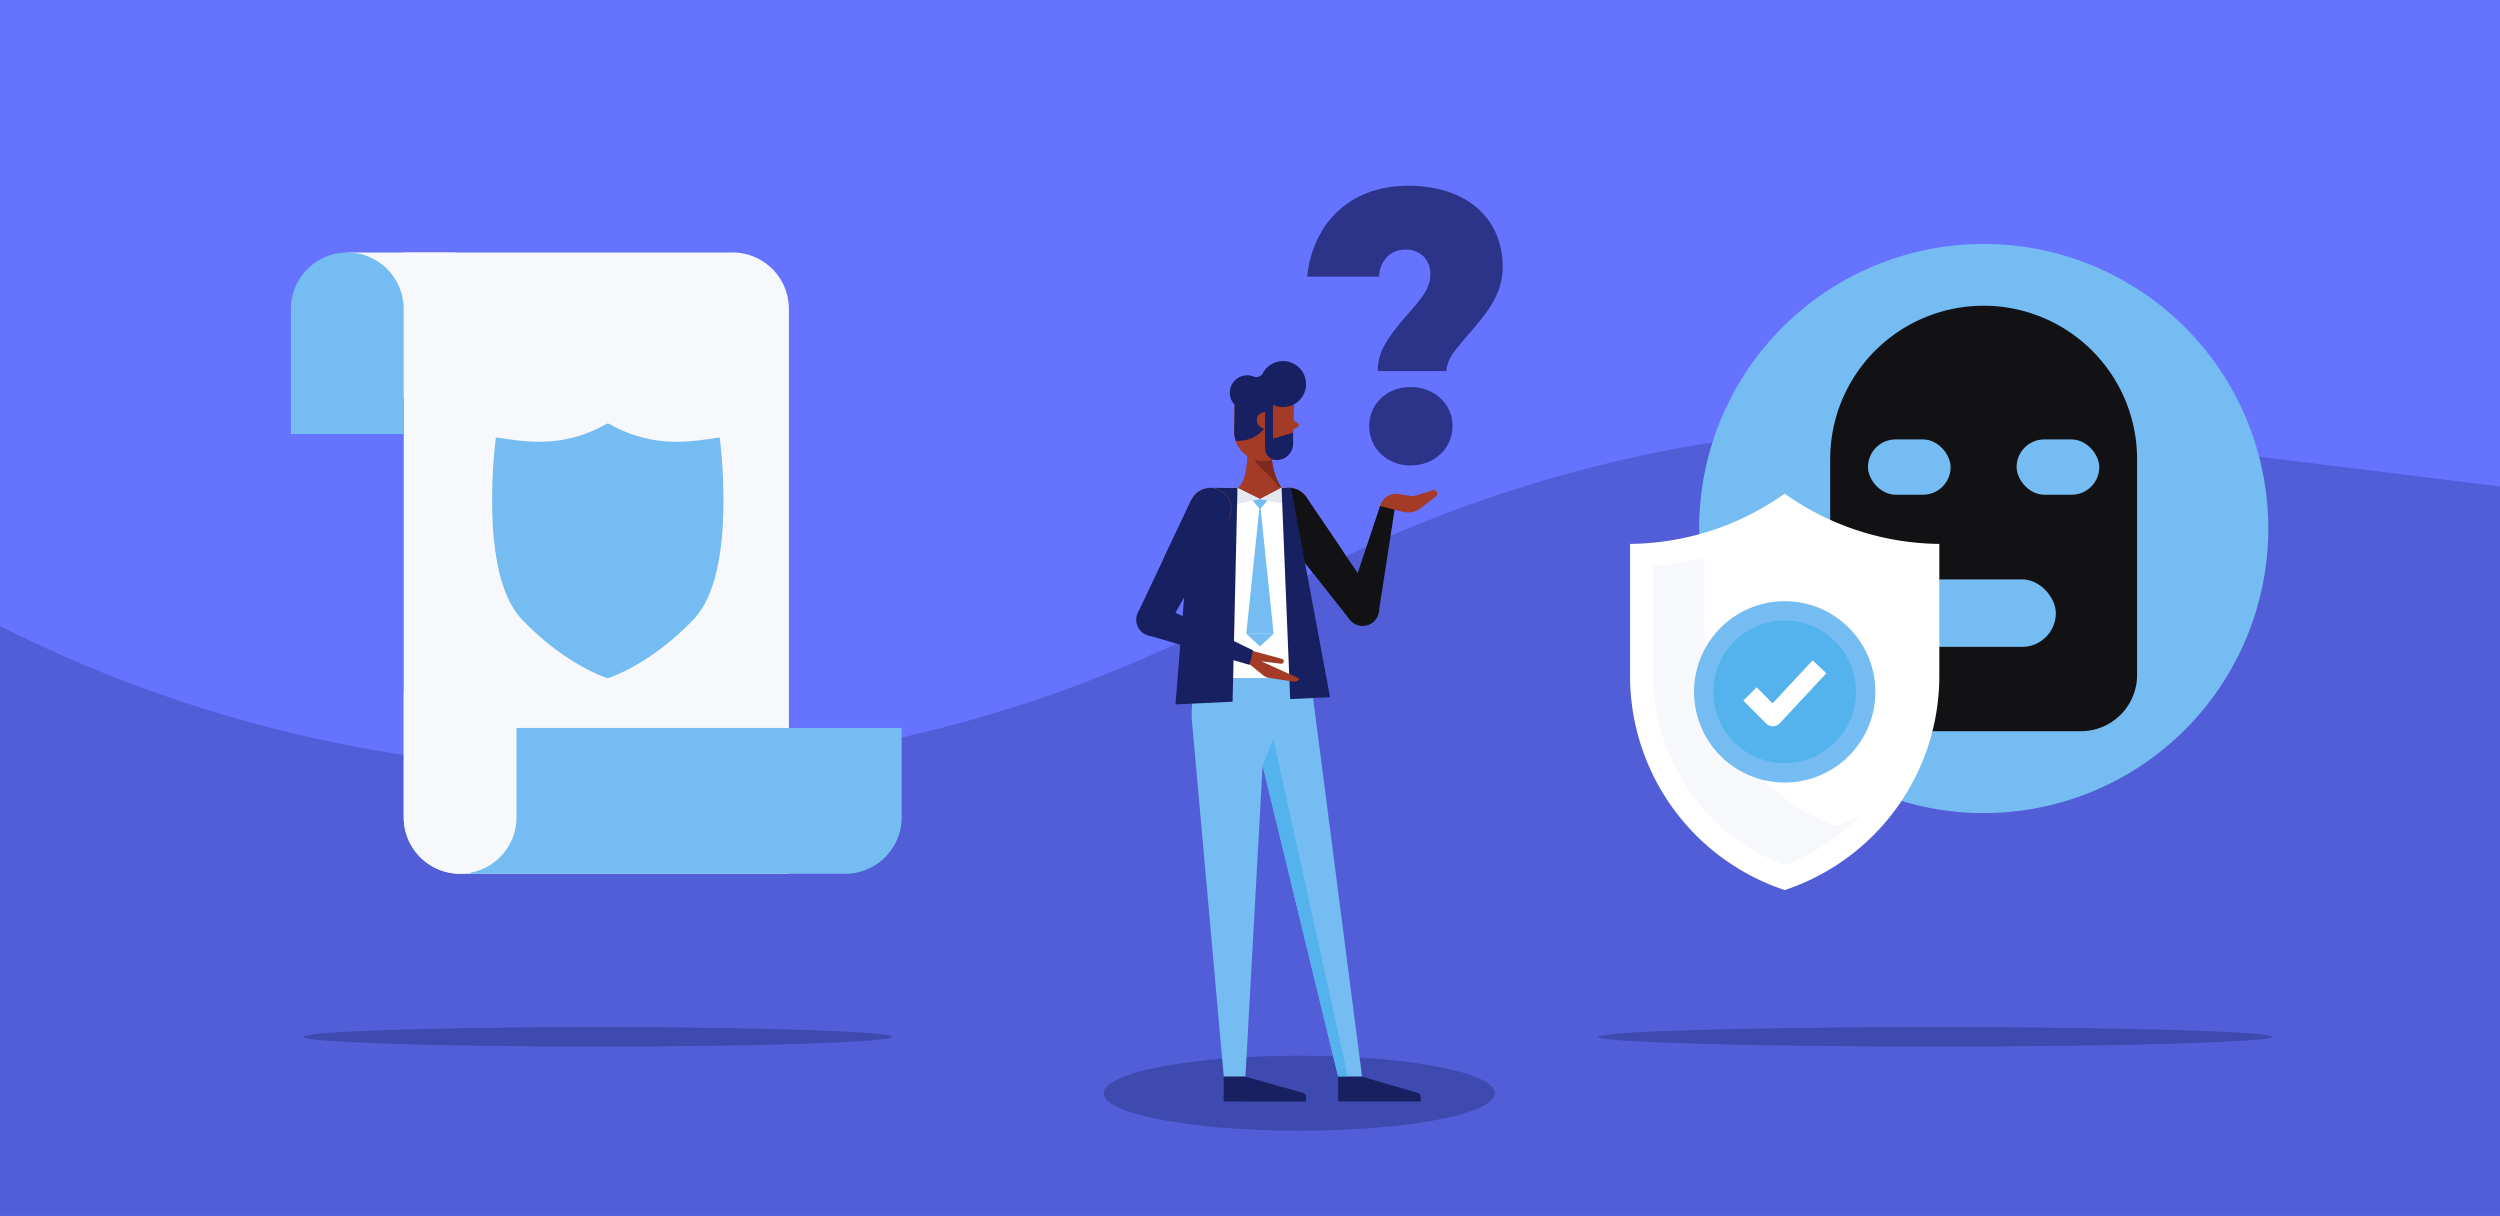
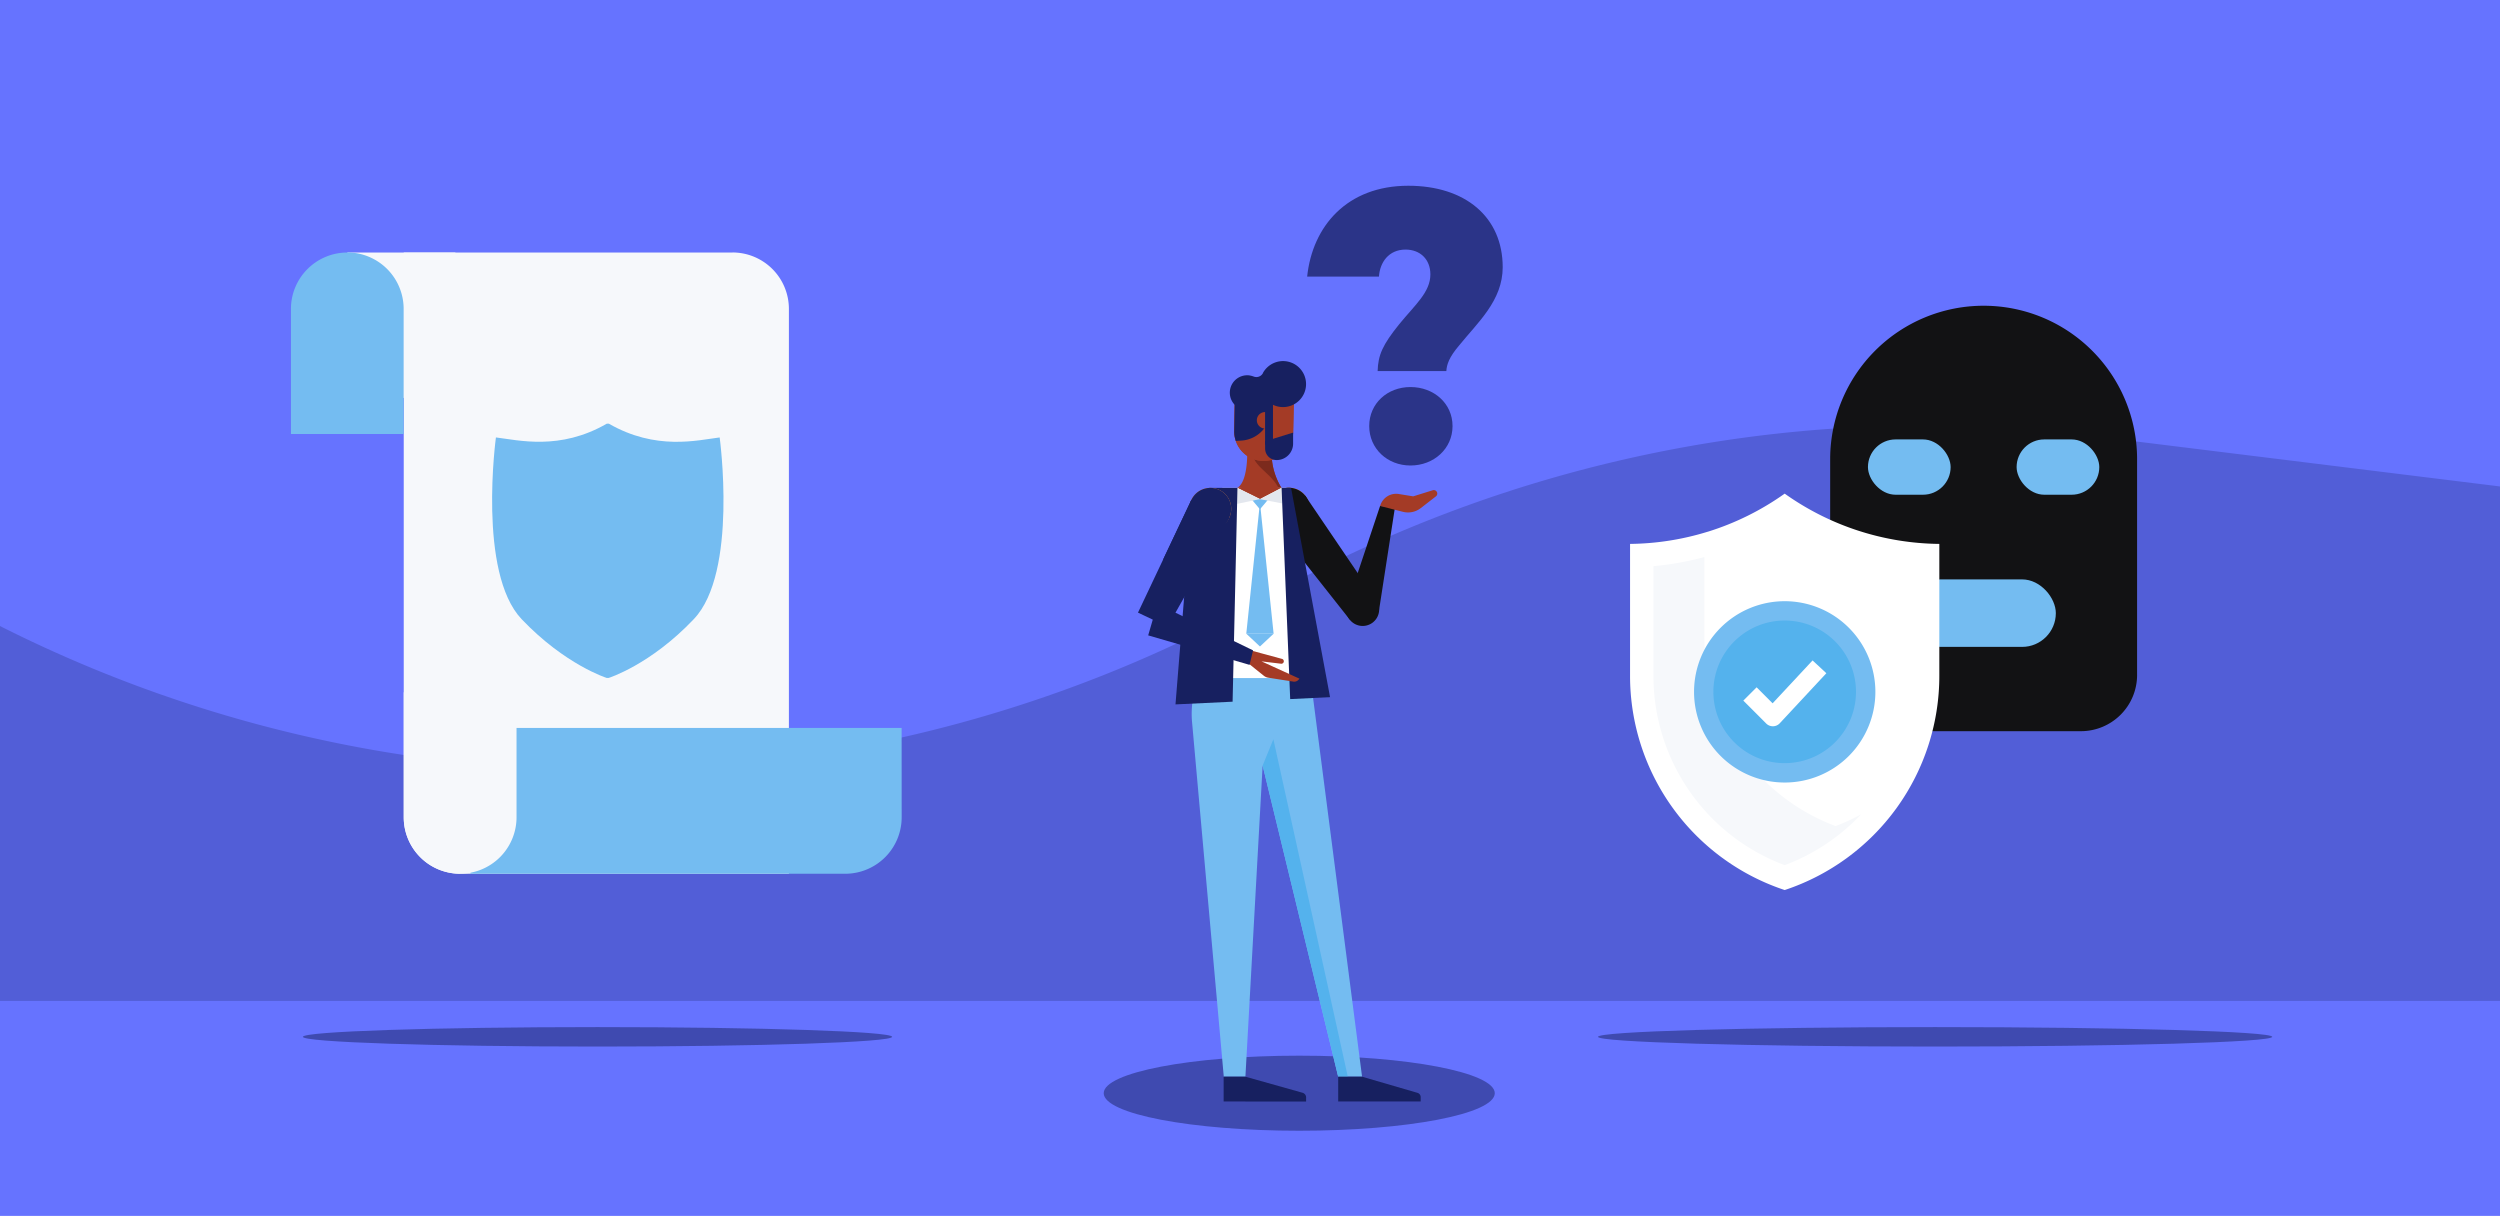
<svg xmlns="http://www.w3.org/2000/svg" id="Layer_1" data-name="Layer 1" viewBox="0 0 1063 517">
  <defs>
    <style>.cls-1{fill:#6673ff;}.cls-2{fill:#525ed7;}.cls-3{fill:#3f4ab0;}.cls-4{fill:#f6f8fb;}.cls-5{fill:#74bcf1;}.cls-6{fill:#121214;}.cls-7{fill:#fff;}.cls-8{fill:#54b2ed;}.cls-9{fill:#e98a3d;}.cls-10{fill:#a43b26;}.cls-11{fill:#172060;}.cls-12{fill:#7c2a1d;}.cls-13{fill:#e3e7ee;}.cls-14{fill:#2b3488;}</style>
  </defs>
  <rect class="cls-1" x="-2.9" y="-2.06" width="1067.8" height="521.92" />
-   <rect class="cls-2" x="-6.23" y="424.56" width="1079.43" height="93.81" />
  <path class="cls-2" d="M1073.2,208.1,888.49,185.26A572.36,572.36,0,0,0,538.27,254.1l-.46.26A572.33,572.33,0,0,1-6.23,263h0V425.59H1073.2Z" />
  <ellipse class="cls-3" cx="552.44" cy="464.83" rx="83.14" ry="15.96" />
  <ellipse class="cls-3" cx="254.06" cy="440.86" rx="125.27" ry="4.14" />
  <ellipse class="cls-3" cx="822.81" cy="440.86" rx="143.34" ry="4.14" />
  <g id="Artwork_758" data-name="Artwork 758">
    <path class="cls-4" d="M311.47,107.37H171.67V347.51a24,24,0,0,0,24,24H335.44V131.35a24,24,0,0,0-24-24" />
    <rect class="cls-4" x="147.71" y="107.38" width="45.92" height="61.81" />
    <path class="cls-5" d="M147.71,107.37h0a24,24,0,0,0-24,24v53.17h47.92V131.34a24,24,0,0,0-24-24" />
    <path class="cls-5" d="M383.37,309.52H200v62H359.39a24,24,0,0,0,24-24Z" />
    <path class="cls-4" d="M195.63,371.49h0a24,24,0,0,0,24-24V294.35H171.67v53.17a24,24,0,0,0,24,24" />
  </g>
  <path class="cls-5" d="M306,186c-9.47,1.18-27.06,5.7-47.15-5.87h-.82c-20,11.57-37.63,7-47.16,5.87,0,0-7.84,57.48,10.92,77.26,18.49,19.43,36.19,25,36.19,25h.82s17.75-5.54,36.2-25C313.89,243.48,306,186,306,186" />
-   <path class="cls-5" d="M722.48,224.72a121,121,0,1,0,121-121,121,121,0,0,0-121,121" />
  <path class="cls-6" d="M843.44,130h0a65.25,65.25,0,0,1,65.25,65.25V287a23.9,23.9,0,0,1-23.9,23.9h-82.7a23.9,23.9,0,0,1-23.9-23.9V195.21A65.25,65.25,0,0,1,843.44,130Z" />
  <rect class="cls-5" x="857.47" y="186.85" width="35.16" height="23.52" rx="11.76" transform="translate(1750.09 397.21) rotate(180)" />
  <rect class="cls-5" x="794.25" y="186.85" width="35.16" height="23.52" rx="11.76" transform="translate(1623.66 397.21) rotate(180)" />
  <rect class="cls-5" x="810.88" y="246.37" width="63.26" height="28.7" rx="14.35" transform="translate(1685.02 521.43) rotate(-180)" />
  <path class="cls-7" d="M726.15,226.09a115.52,115.52,0,0,0,32.7-16.2,115.3,115.3,0,0,0,65.75,21.38v56.11a95.94,95.94,0,0,1-65.75,91.07,95.94,95.94,0,0,1-65.75-91.07V231.27a115.71,115.71,0,0,0,33-5.18" />
  <path class="cls-7" d="M758.85,367.91a85.87,85.87,0,0,0,55.8-80.53V240.73a125.58,125.58,0,0,1-55.8-18.87,125.48,125.48,0,0,1-55.8,18.87v46.65a85.87,85.87,0,0,0,55.8,80.53" />
  <path class="cls-4" d="M724.7,236.85v33.87a85.88,85.88,0,0,0,55.8,80.53,86,86,0,0,0,10.85-5,85.86,85.86,0,0,1-32.5,21.62,85.87,85.87,0,0,1-55.8-80.53V240.73a126.14,126.14,0,0,0,21.65-3.88" />
  <path class="cls-5" d="M720.31,294.17a38.55,38.55,0,1,0,38.54-38.54,38.54,38.54,0,0,0-38.54,38.54" />
  <path class="cls-8" d="M728.53,294.17a30.32,30.32,0,1,0,30.32-30.32,30.32,30.32,0,0,0-30.32,30.32" />
  <path class="cls-7" d="M753.81,308.81a4,4,0,0,1-2.83-1.18l-9.72-9.73,5.66-5.66,6.79,6.81,17-18.24,5.85,5.45-19.8,21.27a4,4,0,0,1-2.86,1.28Z" />
  <path class="cls-9" d="M555,210.77a8.89,8.89,0,1,1-12.49-1.47A8.89,8.89,0,0,1,555,210.77" />
  <path class="cls-6" d="M580.44,252.23a7,7,0,1,1-7.94,5.82,7,7,0,0,1,7.94-5.82" />
  <polygon class="cls-6" points="541.02 221.79 573.91 263.44 584.85 254.8 554.98 210.77 541.02 221.79" />
  <path class="cls-6" d="M555,210.77a8.89,8.89,0,1,1-12.49-1.47A8.89,8.89,0,0,1,555,210.77" />
-   <polygon class="cls-6" points="541.02 221.79 558.43 243.83 571.05 234.46 554.98 210.77 541.02 221.79" />
  <polygon class="cls-6" points="586.81 215.14 572.5 258.05 586.26 260.18 593.12 215.82 586.81 215.14" />
  <path class="cls-10" d="M586.81,215.14l.19-.51a7.06,7.06,0,0,1,7.76-4.58l6.13,1,8.32-2.6a1.49,1.49,0,0,1,1.36,2.59l-6.46,5a8.82,8.82,0,0,1-7.6,1.58Z" />
  <path class="cls-5" d="M515.94,264.37l-7.81,28.56a40.21,40.21,0,0,0-1.26,14.19l13.48,150.69h9.2l7.32-132.29L569,457.81h10.15L556.61,283.56Z" />
  <polygon class="cls-8" points="536.87 325.52 541.44 314.32 573.09 457.81 568.99 457.81 536.87 325.52" />
  <path class="cls-11" d="M520.29,468.35V457.81h9.26l24.32,6.84a2.06,2.06,0,0,1,1.49,2v1.73Z" />
  <path class="cls-11" d="M569,468.35V457.81h10.15l23.57,6.87a1.87,1.87,0,0,1,1.35,1.8v1.87Z" />
  <path class="cls-10" d="M530.27,189.18s1,15.24-4.18,18.27h18.78a28.41,28.41,0,0,1-2.65-5.63,27.7,27.7,0,0,1-1.44-6.8c-2.9-2-7.61-3.9-10.51-5.84" />
  <path class="cls-12" d="M542.22,201.82a27.7,27.7,0,0,1-1.44-6.8c-1.11-.75-6.83-2.15-8.27-2.89.15,6.18,7.81,8.8,11.1,15.32h1.26a28.41,28.41,0,0,1-2.65-5.63" />
  <path class="cls-10" d="M537.13,196h0a12.53,12.53,0,0,1-12.32-12.73L525,171.9l25.3-9.16-.44,20.9A12.53,12.53,0,0,1,537.13,196" />
  <path class="cls-10" d="M537.13,196h0a12.53,12.53,0,0,1-12.32-12.73L525,171.9l25.3-9.16-.44,20.9A12.53,12.53,0,0,1,537.13,196" />
-   <path class="cls-10" d="M549.7,178.4l2.28,1.69a.82.82,0,0,1-.06,1.37l-3,1.8Z" />
  <polygon class="cls-7" points="519.73 288.31 551.19 288.31 547.01 207.44 519.73 207.44 519.73 288.31" />
  <path class="cls-11" d="M531.32,159.65a8.31,8.31,0,0,1,1.7.44,3.16,3.16,0,0,0,4-1.47l0-.08A9.78,9.78,0,1,1,544.2,173a9.73,9.73,0,0,1-6.71-4.15c0,.19-.1.38-.17.57a7.41,7.41,0,1,1-6-9.79" />
  <path class="cls-11" d="M542.24,166.28,540,176.82a13.29,13.29,0,0,1-12.14,10.52l-2.39.15a12.22,12.22,0,0,1-.68-4.25L525,171.9l16-5.8Z" />
  <path class="cls-10" d="M541.41,178.76a3.5,3.5,0,1,1-3.44-3.55,3.5,3.5,0,0,1,3.44,3.55" />
  <rect class="cls-11" x="537.91" y="170.88" width="3.36" height="18.15" />
  <path class="cls-11" d="M537.91,187.63l11.92-3.69v4.68a7,7,0,0,1-7,7h0a4.9,4.9,0,0,1-4.9-4.9Z" />
  <polygon class="cls-5" points="535.73 216.55 532.08 212.21 539.38 212.21 535.73 216.55" />
  <polygon class="cls-5" points="535.73 213.66 541.54 269.45 529.92 269.45 535.73 213.66" />
  <polygon class="cls-5" points="535.73 274.89 529.92 269.45 541.54 269.45 535.73 274.89" />
  <polygon class="cls-10" points="526.09 207.45 535.46 205.74 544.87 207.45 535.73 212.21 526.09 207.45" />
  <polygon class="cls-13" points="535.73 212.24 544.87 207.47 545.19 214.06 535.73 212.24" />
  <polygon class="cls-13" points="535.73 212.21 526.09 207.44 526.02 214.24 535.73 212.21" />
  <polygon class="cls-11" points="544.92 207.44 548.96 207.44 565.54 296.44 548.59 297.25 544.92 207.44" />
  <path class="cls-10" d="M532.26,276.68l12.81,3.47a1.05,1.05,0,0,1-.4,2.06l-8.29-1,16.14,7.35-.27.34a2.45,2.45,0,0,1-2.32.92l-10.68-1.66a4,4,0,0,1-1.87-.83l-6.47-5.19Z" />
  <polygon class="cls-11" points="524.1 298.36 499.82 299.51 505.74 226.06 514.2 207.44 526.17 207.44 524.1 298.36" />
  <path class="cls-9" d="M522.66,220.15a8.9,8.9,0,1,1-4.24-11.85,8.9,8.9,0,0,1,4.24,11.85" />
-   <path class="cls-11" d="M496.85,265.42a7,7,0,1,1-4.74-8.64,7,7,0,0,1,4.74,8.64" />
  <polygon class="cls-11" points="506.58 212.53 483.87 260.49 496.45 266.45 522.65 220.15 506.58 212.53" />
  <path class="cls-11" d="M522.66,220.15a8.9,8.9,0,1,1-4.24-11.85,8.9,8.9,0,0,1,4.24,11.85" />
  <polygon class="cls-11" points="506.58 212.53 494.56 237.91 508.56 245.06 522.65 220.15 506.58 212.53" />
  <polygon class="cls-11" points="532.8 276.54 492.11 256.78 488.21 270.16 531.31 282.7 532.8 276.54" />
  <path class="cls-14" d="M620.45,146.85c-4.33,5.09-5.28,8.11-5.47,10.94H585.77c.19-6.79,2.07-11.13,9.23-20,6.79-8.3,13.2-13.58,13.2-21.12,0-6.4-4.34-10.55-10.56-10.55-7.16,0-10.93,5.46-11.31,11.5H555.8c2.26-21.49,17-38.64,43-38.64,24.13,0,40.15,13.19,40.15,34.68C638.92,127.82,628.37,137.05,620.45,146.85Zm-20.73,17.72c10,0,17.9,7,17.9,16.59s-7.91,16.77-17.9,16.77c-9.8,0-17.53-7.16-17.53-16.77S589.92,164.57,599.72,164.57Z" />
</svg>